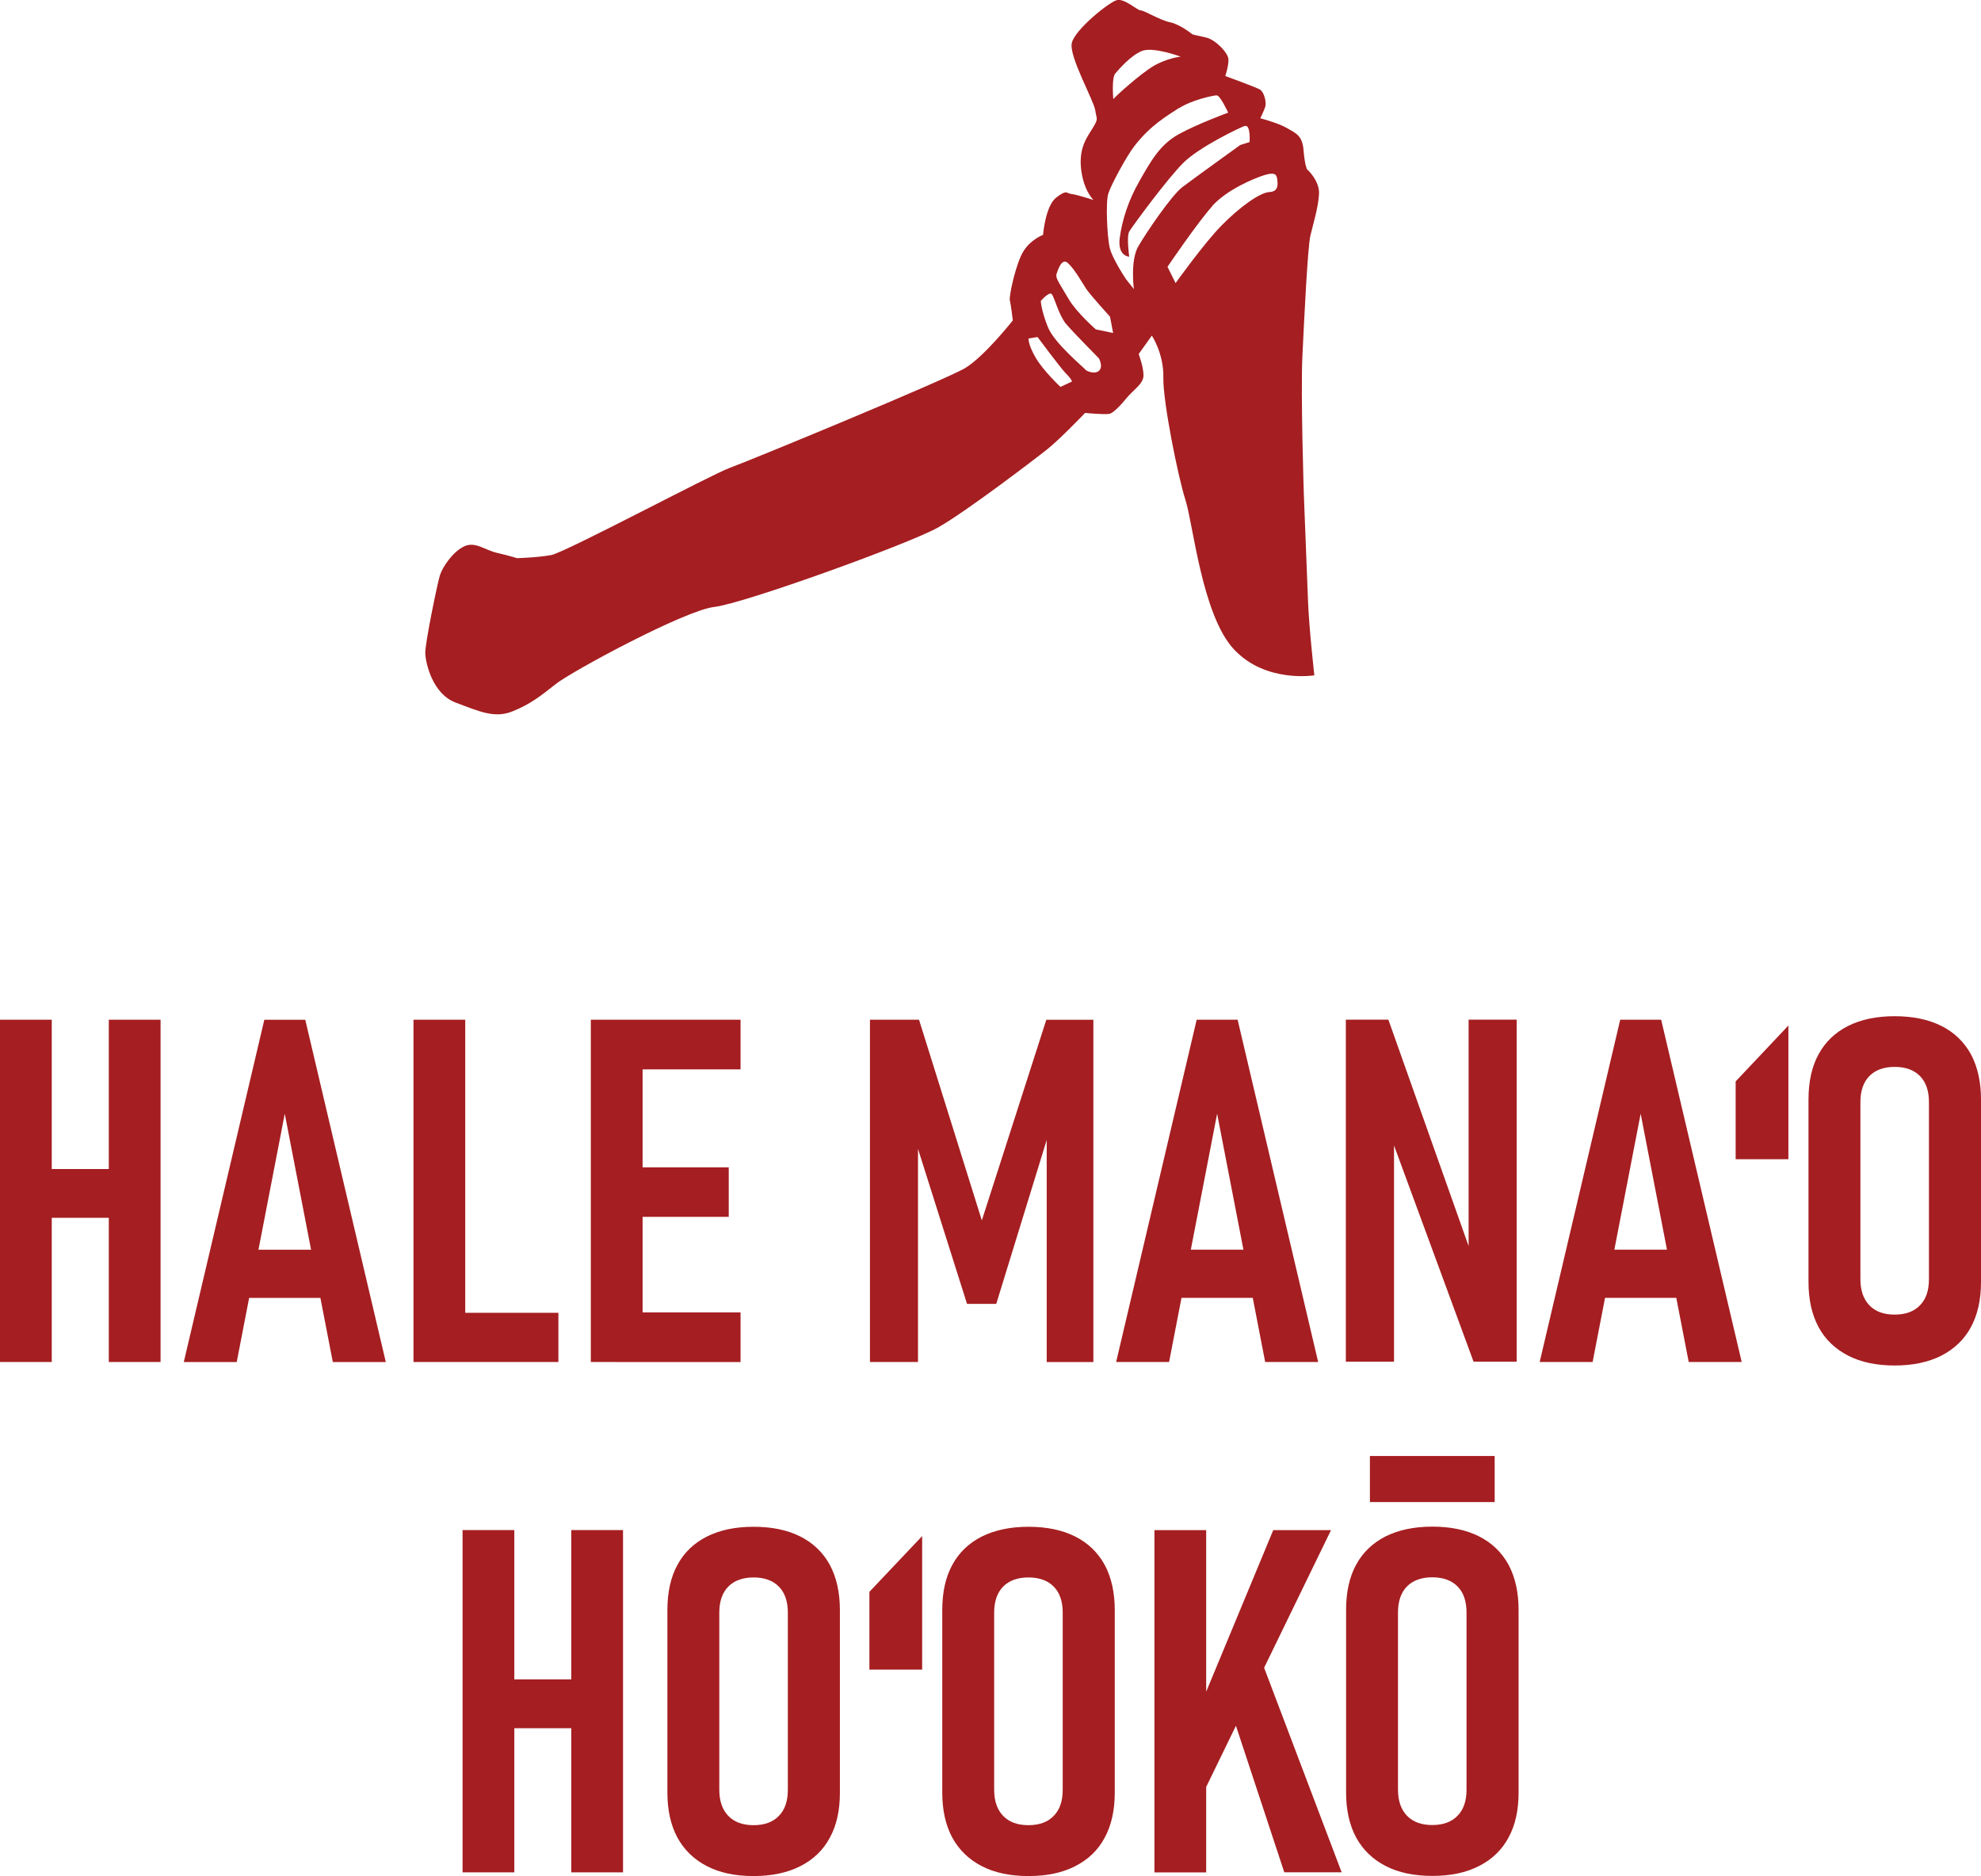
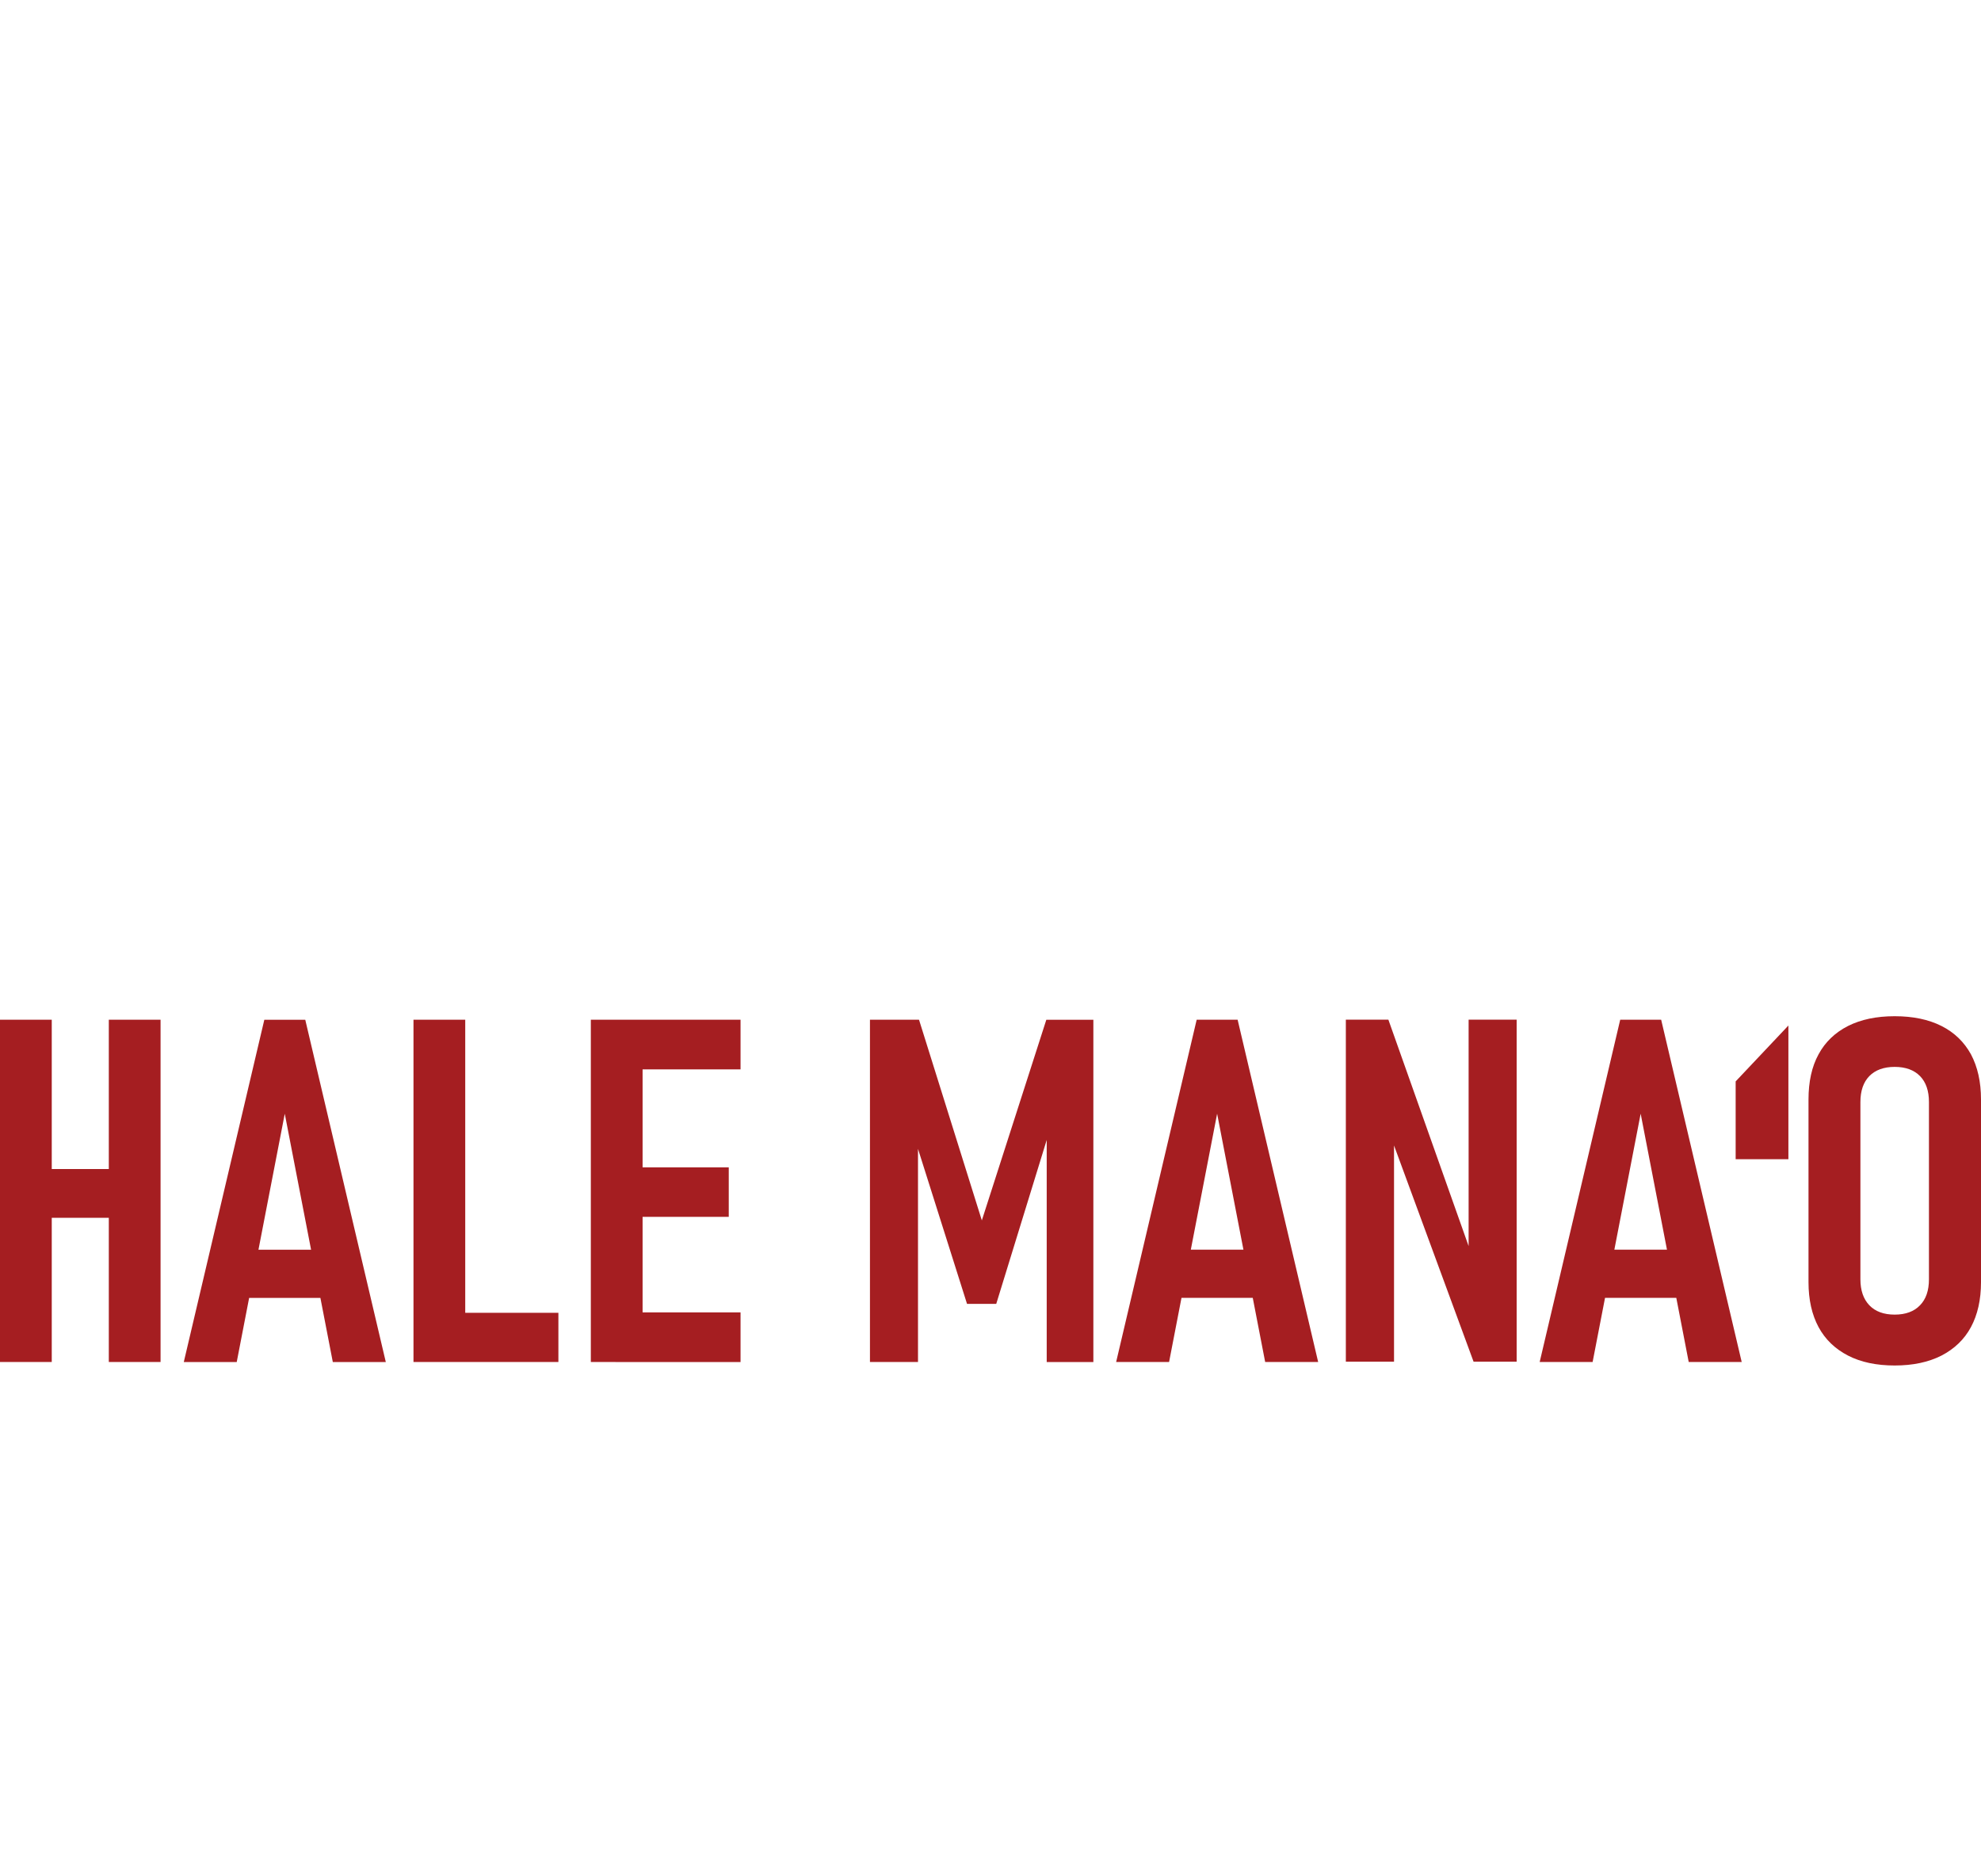
<svg xmlns="http://www.w3.org/2000/svg" id="Layer_2" data-name="Layer 2" width="400" height="378.73" viewBox="0 0 400 378.73">
  <defs>
    <style>
      .cls-1 {
        fill: #a51e21;
      }
    </style>
  </defs>
  <g id="Layer_2-2" data-name="Layer 2">
    <g id="Layer_1-2" data-name="Layer 1-2">
      <g>
-         <path class="cls-1" d="m207.69,68.35s-.14,1.14,1.4,3.81,5.04,5.95,5.04,5.95l2.32-1.09s-.09-.52-1.17-1.57c-1.09-1.09-5.78-7.41-5.78-7.41l-1.83.29.03.03Zm2.46-7.61s.09,1.95,1.43,5.27c1.32,3.32,7.21,8.1,7.73,8.76,0,0,1.63.92,2.58.09.94-.83,0-2.52,0-2.52,0,0-5.24-5.3-6.64-6.96s-2.35-5.32-2.86-5.98-2.23,1.35-2.23,1.35m3.15-5.24c-.2.66.94,2.23,2.49,4.89,1.55,2.66,5.47,6.1,5.47,6.1l3.49.72-.63-3.29s-4.04-4.44-4.84-5.67-2.38-4.04-3.69-5.18-2.09,1.75-2.32,2.4m11.51-35.46c.43-.57,5.52-5.18,8.19-6.73s5.41-1.86,5.41-1.86c0,0-5.64-2.09-7.87-1.12-2.23.94-4.52,3.58-5.32,4.52s-.4,5.18-.4,5.18m13.25,1.8c-2.43,1.6-5.7,3.43-8.99,7.67-1.57,2-4.72,7.84-5.27,9.59-.57,1.75-.23,8.44.23,10.73.46,2.32,3.38,6.61,3.38,6.61l1.55,1.95s-.77-5.78.89-8.62c1.63-2.83,6.73-10.33,8.93-11.99,2.23-1.69,11.65-8.47,11.65-8.47l1.89-.6s.29-3.75-1.06-3.23c-1.37.52-9.07,4.26-12.22,7.33-3.15,3.06-10.45,12.97-11.02,13.97s0,5.07,0,5.07c0,0-2.38-.06-1.92-3.75.49-3.69,1.75-7.61,3.95-11.45,2.2-3.86,4.06-7.33,7.87-9.47,3.81-2.12,10.08-4.41,10.08-4.41,0,0-1.6-3.49-2.32-3.49s-5.12.97-7.58,2.58m6.67,19.81c-3.01,3.35-9.02,12.22-9.02,12.22l1.63,3.29s5.72-8.01,9.3-11.65,7.7-6.64,9.65-6.73c1.95-.09,1.69-1.72,1.55-2.75-.14-1-.8-1.23-2.69-.63s-7.44,2.86-10.45,6.24M88.87,116.03c.49-1.52,2.43-4.49,4.72-5.67,2.32-1.17,4.12.63,6.81,1.26,2.69.63,3.98,1.06,3.98,1.06,0,0,4.12-.11,6.93-.63s32.49-16.34,36.04-17.6c3.55-1.26,43.65-17.8,47.54-20.15,3.89-2.35,9.62-9.62,9.62-9.62,0,0-.4-3.26-.6-4.04-.23-.8,1.23-7.53,2.75-9.93,1.49-2.4,3.95-3.29,3.95-3.29,0,0,.46-5.87,2.69-7.56s1.95-.8,3.09-.69c1.14.14,4.41,1.2,4.41,1.2,0,0-2.03-1.86-2.52-6.35-.46-4.47,1.4-6.53,2.46-8.33,1.06-1.83.72-1.46.4-3.46-.31-2.03-5.35-10.88-4.72-13.57.63-2.69,7.44-8.16,9.04-8.62,1.57-.46,4.15,2.06,4.87,2.06s3.92,2,5.95,2.4c2.03.43,4.49,2.43,4.49,2.43,0,0,.66.2,2.69.63s4.52,3.15,4.58,4.38c.09,1.23-.63,3.41-.63,3.41,0,0,6.24,2.26,7.04,2.75.8.52,1.32,2.6,1.03,3.46s-1,2.32-1,2.32c0,0,3.55.92,5.38,1.97,1.8,1.06,3.12,1.49,3.35,4.47.23,2.95.69,3.84.69,3.84,0,0,2.63,2.29,2.43,5.12s-1.17,5.87-1.75,8.33c-.54,2.46-1.23,16.43-1.6,24.24s.29,27.99.29,27.99c0,0,.63,15.83.83,21.18.17,5.35,1.29,15.31,1.29,15.31,0,0-9.85,1.63-16.26-5.27s-8.21-25.27-9.76-30.11-4.58-20.01-4.47-24.76c.11-4.78-2.32-8.44-2.32-8.44l-2.66,3.72s1.03,2.75.97,4.41c-.06,1.66-2.15,2.92-3.38,4.44-1.23,1.52-2.66,2.98-3.43,3.21-.8.23-4.98-.17-4.98-.17,0,0-5.09,5.32-7.67,7.36-2.58,2.06-16.31,12.51-21.92,15.71-5.61,3.23-39.27,15.4-45.25,16.09-6.01.69-28.77,12.99-32,15.54-3.23,2.55-5.18,4.09-8.79,5.55s-6.73,0-11.45-1.77c-4.72-1.77-6.07-7.99-6.15-9.93s2.49-14.34,2.98-15.86" />
-         <path class="cls-1" d="m276.61,303.23h25.19v-9.3h-25.19v9.3Zm7.47,63.31c-1.2-1.26-1.8-3.01-1.8-5.24v-35.78c0-2.26.6-4.01,1.8-5.24s2.92-1.86,5.12-1.86,3.92.63,5.12,1.86,1.8,2.98,1.8,5.24v35.78c0,2.26-.6,4.01-1.8,5.24-1.2,1.26-2.92,1.89-5.12,1.89s-3.92-.63-5.12-1.89m14.57,10.16c2.6-1.32,4.61-3.23,5.95-5.75,1.37-2.49,2.03-5.52,2.03-9.07v-36.87c0-3.58-.69-6.61-2.03-9.13-1.37-2.49-3.35-4.41-5.95-5.72s-5.75-1.97-9.42-1.97-6.81.66-9.45,1.97c-2.6,1.32-4.61,3.23-5.95,5.72-1.37,2.49-2.03,5.55-2.03,9.13v36.87c0,3.55.69,6.58,2.03,9.07,1.37,2.49,3.35,4.41,5.95,5.75s5.75,2,9.45,2,6.81-.66,9.42-2m-27.74,1.29l-16.83-44.39-7.07,7.07,12.31,37.3h11.59v.03Zm-27.36-69.09h-10.45v69.09h10.45v-69.09Zm25.19,0h-11.65l-15.71,37.84-.43,19.35,27.79-57.16v-.03Zm-66.2,57.67c-1.2-1.26-1.8-3.01-1.8-5.24v-35.78c0-2.26.6-4.01,1.8-5.24s2.92-1.86,5.12-1.86,3.92.63,5.12,1.86,1.8,2.98,1.8,5.24v35.78c0,2.26-.6,4.01-1.8,5.24-1.2,1.26-2.92,1.89-5.12,1.89s-3.92-.63-5.12-1.89m14.57,10.16c2.6-1.32,4.61-3.23,5.95-5.75,1.35-2.49,2.03-5.52,2.03-9.07v-36.87c0-3.58-.69-6.61-2.03-9.13-1.37-2.49-3.35-4.41-5.95-5.72s-5.75-1.97-9.42-1.97-6.81.66-9.45,1.97c-2.6,1.32-4.61,3.23-5.95,5.72-1.37,2.49-2.03,5.55-2.03,9.13v36.87c0,3.55.69,6.58,2.03,9.07,1.37,2.49,3.35,4.41,5.95,5.75s5.75,2,9.45,2,6.81-.66,9.42-2m-30.91-39.64v-26.99l-10.65,11.25v15.71h10.65v.03Zm-39.16,29.48c-1.2-1.26-1.8-3.01-1.8-5.24v-35.78c0-2.26.6-4.01,1.8-5.24,1.2-1.23,2.92-1.86,5.12-1.86s3.92.63,5.12,1.86c1.2,1.23,1.8,2.98,1.8,5.24v35.78c0,2.26-.6,4.01-1.8,5.24-1.2,1.26-2.92,1.89-5.12,1.89s-3.92-.63-5.12-1.89m14.57,10.16c2.6-1.32,4.61-3.23,5.95-5.75,1.37-2.49,2.03-5.52,2.03-9.07v-36.87c0-3.58-.69-6.61-2.03-9.13-1.37-2.49-3.35-4.41-5.95-5.72-2.6-1.32-5.75-1.97-9.45-1.97s-6.81.66-9.42,1.97-4.61,3.23-5.95,5.72c-1.37,2.49-2.03,5.55-2.03,9.13v36.87c0,3.55.69,6.58,2.03,9.07,1.37,2.49,3.35,4.41,5.95,5.75,2.6,1.35,5.75,2,9.42,2s6.81-.66,9.45-2m-40.21-37.7h-22.15v9.85h22.15v-9.85Zm-17.55-30.14h-10.45v69.09h10.45v-69.09Zm21.95,0h-10.45v69.09h10.45v-69.09Z" />
        <path class="cls-1" d="m377.45,263.5c-1.2-1.26-1.8-3.01-1.8-5.24v-35.78c0-2.26.6-4.01,1.8-5.24s2.92-1.86,5.12-1.86,3.92.63,5.12,1.86,1.8,2.98,1.8,5.24v35.78c0,2.26-.6,4.01-1.8,5.24-1.2,1.26-2.92,1.89-5.12,1.89s-3.92-.63-5.12-1.89m14.57,10.16c2.6-1.35,4.61-3.26,5.95-5.75s2.03-5.52,2.03-9.07v-36.87c0-3.58-.69-6.61-2.03-9.13-1.37-2.49-3.35-4.41-5.95-5.72s-5.75-1.97-9.45-1.97-6.81.66-9.42,1.97c-2.6,1.32-4.61,3.23-5.95,5.72-1.37,2.49-2.03,5.55-2.03,9.13v36.87c0,3.55.69,6.58,2.03,9.07s3.35,4.41,5.95,5.75,5.75,2,9.42,2,6.81-.66,9.45-2m-30.91-39.64v-26.99l-10.65,11.28v15.71h10.65Zm-19.81,18.26h-19.66v9.73h19.66v-9.73Zm-19.72,22.67l9.7-50.12,9.7,50.12h10.7l-16.26-69.09h-8.27l-16.26,69.09h10.7-.03Zm-40.1-.06v-48.94l-1.37,1.57,17.43,47.37h8.7v-69.04h-9.7v51.09l1.37-1.52-17.57-49.57h-8.59v69.04s9.73,0,9.73,0Zm-25.7-22.61h-19.66v9.73h19.66v-9.73Zm-19.72,22.67l9.7-50.12,9.7,50.12h10.7l-16.26-69.09h-8.27l-16.26,69.09h10.7-.03Zm-50.55-69.09h-9.85v69.09h9.7v-50.26l-1.03,3.98,10.93,34.55h5.9l10.93-35.49-.74-3.03v50.26h9.42v-69.09h-9.5l-13.02,40.5-12.68-40.5h-.06Zm-35.98,0h-25.25v10.02h25.25v-10.02Zm-2.38,29.8h-22.87v9.99h22.87v-9.99Zm2.38,29.28h-25.25v10.02h25.25v-10.02Zm-19.78-59.08h-10.45v69.09h10.45v-69.09Zm-17,59.16h-24.39v9.93h24.39v-9.93Zm-18.81-59.16h-10.45v69.09h10.45v-69.09Zm-26.42,46.43h-19.66v9.73h19.66v-9.73Zm-19.72,22.67l9.7-50.12,9.7,50.12h10.7l-16.26-69.09h-8.27l-16.26,69.09h10.7-.03Zm-19.78-38.96H5.84v9.85h22.15v-9.85h.03Zm-17.55-30.14H0v69.09h10.45v-69.09h.03Zm21.95,0h-10.45v69.09h10.45v-69.09Z" />
      </g>
    </g>
  </g>
</svg>